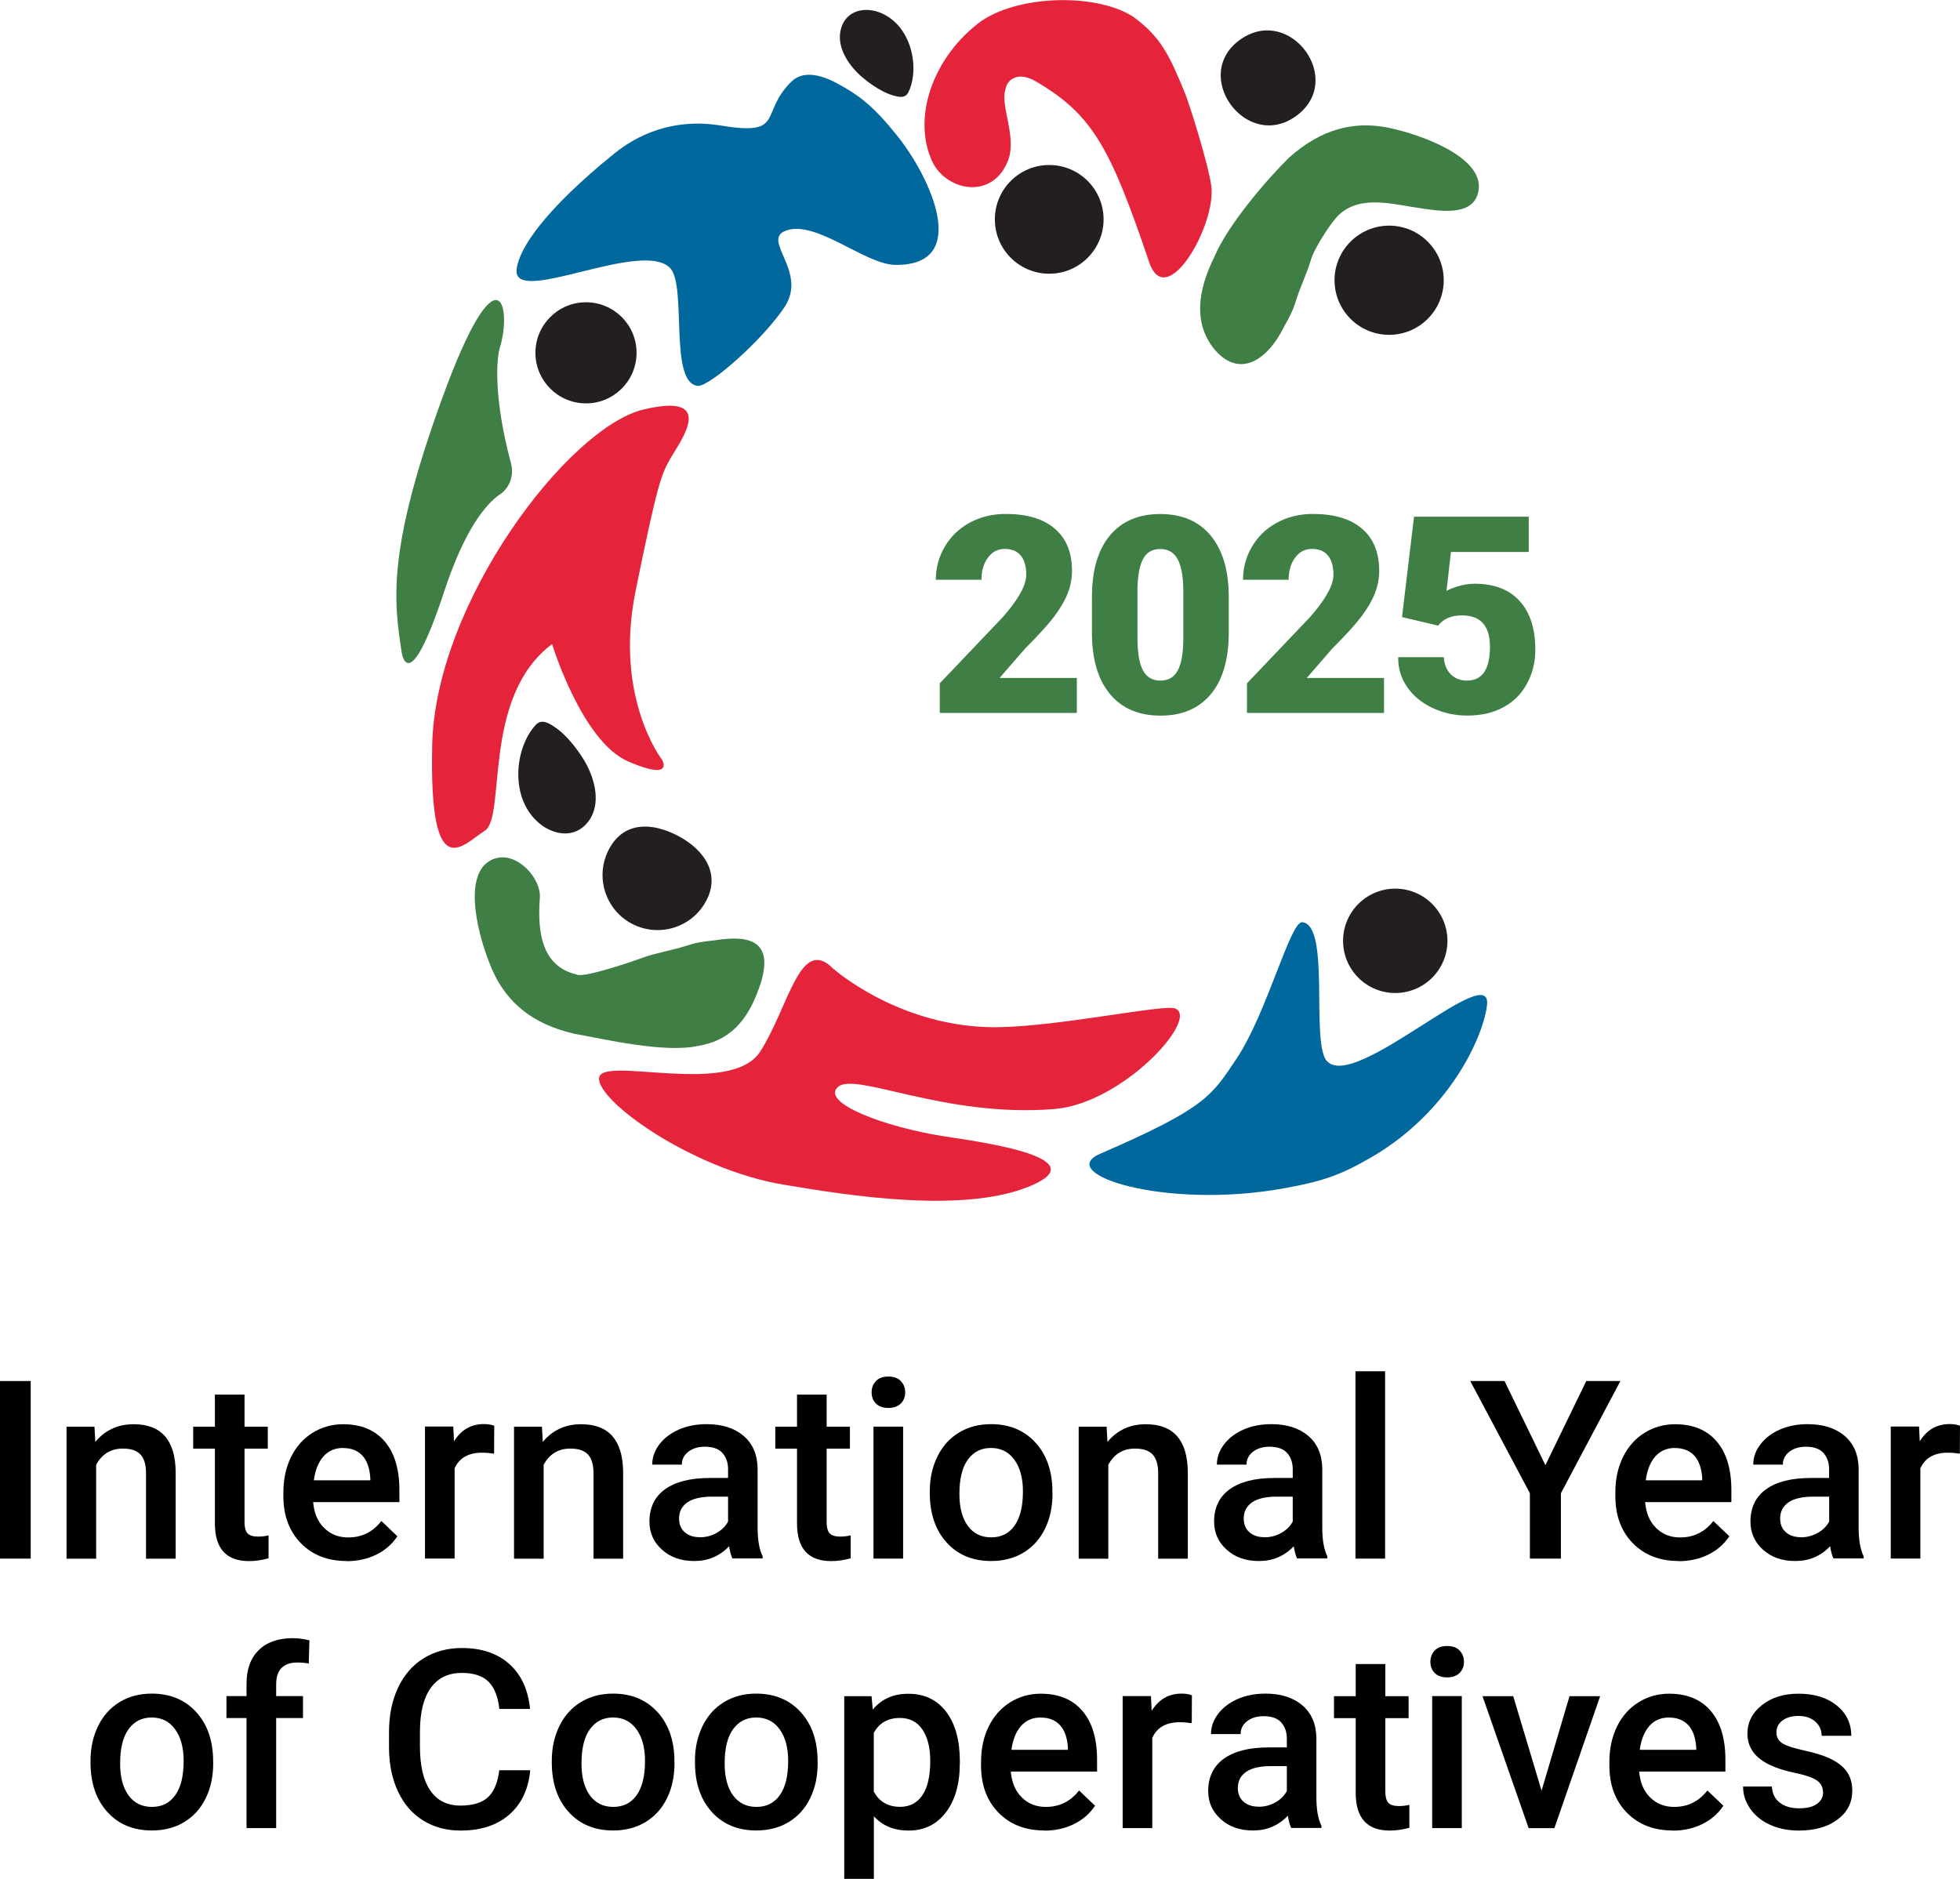
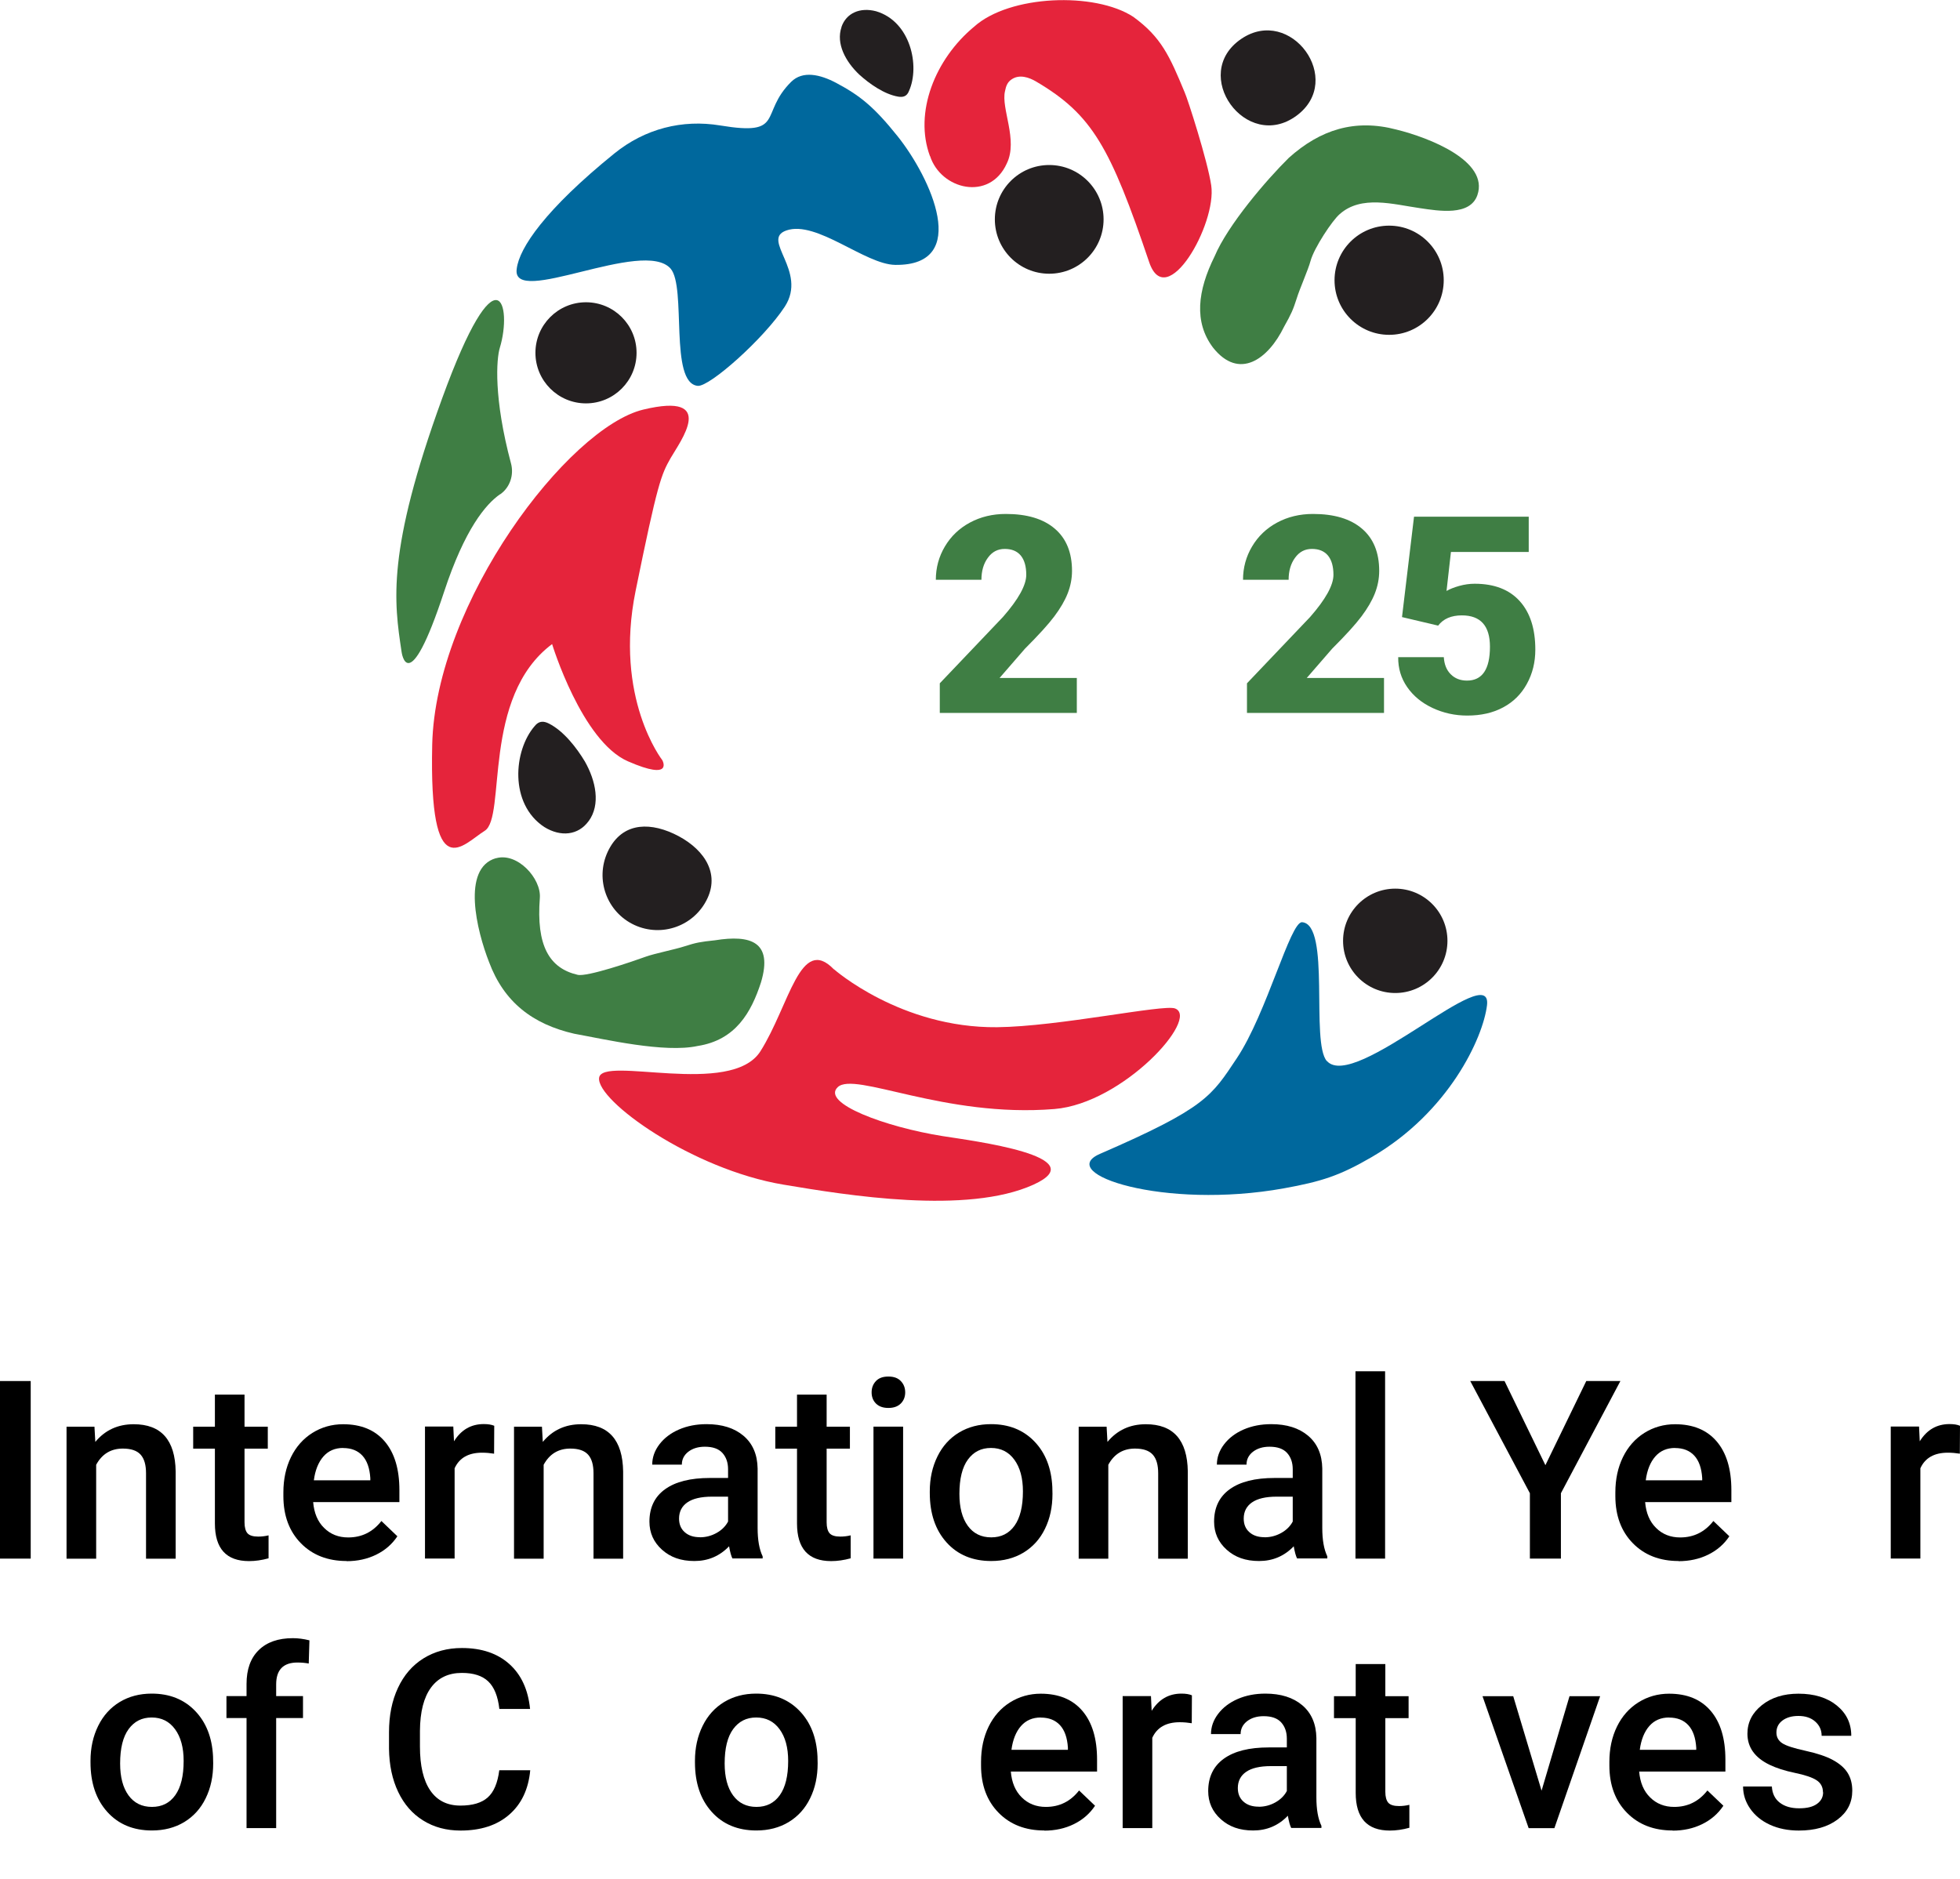
<svg xmlns="http://www.w3.org/2000/svg" id="Layer_1" viewBox="0 0 252.73 242.29">
  <defs>
    <style>.cls-1{fill:#e5243b;}.cls-1,.cls-2,.cls-3,.cls-4{fill-rule:evenodd;}.cls-2,.cls-5{fill:#3f7e44;}.cls-6,.cls-3{fill:#231f20;}.cls-4{fill:#00689d;}</style>
  </defs>
  <path d="M3.96,201H0v-22.9h3.96v22.9Z" />
  <path d="M12.18,183.98l.11,1.97c1.26-1.52,2.91-2.28,4.95-2.28,3.54,0,5.35,2.03,5.41,6.09v11.25h-3.82v-11.02c0-1.08-.23-1.88-.7-2.4-.47-.52-1.23-.78-2.29-.78-1.54,0-2.69.7-3.44,2.09v12.11h-3.82v-17.02h3.6Z" />
  <path d="M31.53,179.85v4.14h3v2.83h-3v9.5c0,.65.13,1.12.38,1.41.26.29.72.43,1.38.43.44,0,.89-.05,1.34-.16v2.96c-.87.24-1.71.36-2.52.36-2.94,0-4.4-1.62-4.4-4.86v-9.64h-2.8v-2.83h2.8v-4.14h3.82Z" />
  <path d="M44.69,201.31c-2.42,0-4.39-.76-5.89-2.29-1.5-1.53-2.26-3.56-2.26-6.09v-.47c0-1.7.33-3.22.98-4.55s1.58-2.38,2.76-3.12c1.18-.74,2.51-1.12,3.96-1.12,2.32,0,4.11.74,5.37,2.22,1.26,1.48,1.89,3.57,1.89,6.28v1.54h-11.12c.12,1.41.58,2.52,1.41,3.33.82.82,1.86,1.23,3.11,1.23,1.75,0,3.18-.71,4.28-2.12l2.06,1.97c-.68,1.02-1.59,1.81-2.73,2.37-1.14.56-2.41.84-3.83.84ZM44.24,186.73c-1.05,0-1.9.37-2.54,1.1-.64.73-1.06,1.76-1.23,3.07h7.28v-.28c-.08-1.28-.42-2.25-1.02-2.9s-1.43-.98-2.48-.98Z" />
  <path d="M63.72,187.47c-.5-.08-1.02-.13-1.56-.13-1.75,0-2.93.67-3.54,2.01v11.64h-3.82v-17.02h3.65l.09,1.9c.92-1.48,2.2-2.22,3.84-2.22.55,0,1,.07,1.35.22l-.02,3.59Z" />
  <path d="M69.88,183.98l.11,1.97c1.26-1.52,2.91-2.28,4.95-2.28,3.54,0,5.35,2.03,5.41,6.09v11.25h-3.82v-11.02c0-1.08-.23-1.88-.7-2.4-.47-.52-1.23-.78-2.29-.78-1.54,0-2.69.7-3.44,2.09v12.11h-3.82v-17.02h3.6Z" />
  <path d="M94.45,201c-.17-.33-.31-.85-.44-1.59-1.22,1.27-2.71,1.9-4.47,1.9s-3.1-.49-4.18-1.46c-1.08-.97-1.62-2.18-1.62-3.62,0-1.81.67-3.21,2.02-4.18,1.35-.97,3.27-1.45,5.78-1.45h2.34v-1.12c0-.88-.25-1.58-.74-2.12-.49-.53-1.24-.79-2.25-.79-.87,0-1.58.22-2.14.65-.56.44-.83.99-.83,1.66h-3.82c0-.93.31-1.81.93-2.62.62-.81,1.46-1.45,2.52-1.91,1.06-.46,2.25-.69,3.56-.69,1.99,0,3.58.5,4.76,1.5,1.18,1,1.79,2.41,1.82,4.22v7.67c0,1.53.21,2.75.65,3.66v.27h-3.9ZM90.25,198.25c.75,0,1.46-.18,2.13-.55s1.17-.86,1.5-1.48v-3.21h-2.06c-1.42,0-2.48.25-3.19.74s-1.07,1.19-1.07,2.09c0,.73.24,1.32.73,1.75.49.44,1.14.65,1.96.65Z" />
  <path d="M106.59,179.85v4.14h3v2.83h-3v9.5c0,.65.13,1.12.38,1.41.26.29.72.43,1.38.43.44,0,.89-.05,1.34-.16v2.96c-.87.24-1.71.36-2.52.36-2.94,0-4.4-1.62-4.4-4.86v-9.64h-2.8v-2.83h2.8v-4.14h3.82Z" />
  <path d="M112.39,179.56c0-.59.19-1.07.56-1.46.37-.39.9-.58,1.6-.58s1.23.19,1.6.58c.38.39.57.88.57,1.46s-.19,1.06-.57,1.44c-.38.38-.91.57-1.6.57s-1.22-.19-1.6-.57-.56-.86-.56-1.44ZM116.45,201h-3.82v-17.02h3.82v17.02Z" />
  <path d="M119.89,192.33c0-1.67.33-3.17.99-4.51.66-1.34,1.59-2.36,2.78-3.08,1.2-.72,2.57-1.08,4.12-1.08,2.3,0,4.16.74,5.59,2.22,1.43,1.48,2.2,3.44,2.32,5.88l.02.9c0,1.68-.32,3.18-.97,4.5-.64,1.32-1.57,2.34-2.77,3.07-1.2.72-2.59,1.08-4.16,1.08-2.4,0-4.32-.8-5.76-2.4-1.44-1.6-2.16-3.73-2.16-6.39v-.19ZM123.71,192.66c0,1.75.36,3.12,1.08,4.11.72.99,1.73,1.49,3.02,1.49s2.29-.5,3.01-1.51c.72-1.01,1.08-2.48,1.08-4.42,0-1.72-.37-3.08-1.11-4.09s-1.74-1.51-3.01-1.51-2.24.5-2.97,1.49c-.73.99-1.1,2.47-1.1,4.44Z" />
  <path d="M142.69,183.98l.11,1.97c1.26-1.52,2.91-2.28,4.95-2.28,3.54,0,5.35,2.03,5.41,6.09v11.25h-3.82v-11.02c0-1.08-.23-1.88-.7-2.4-.47-.52-1.23-.78-2.29-.78-1.54,0-2.69.7-3.44,2.09v12.11h-3.82v-17.02h3.6Z" />
  <path d="M167.26,201c-.17-.33-.31-.85-.44-1.59-1.22,1.27-2.71,1.9-4.47,1.9s-3.1-.49-4.18-1.46c-1.08-.97-1.62-2.18-1.62-3.62,0-1.81.67-3.21,2.02-4.18,1.35-.97,3.27-1.45,5.78-1.45h2.34v-1.12c0-.88-.25-1.58-.74-2.12-.49-.53-1.24-.79-2.25-.79-.87,0-1.58.22-2.14.65-.56.44-.83.99-.83,1.66h-3.82c0-.93.31-1.81.93-2.62.62-.81,1.46-1.45,2.52-1.91,1.06-.46,2.25-.69,3.56-.69,1.99,0,3.58.5,4.76,1.5,1.18,1,1.79,2.41,1.82,4.22v7.67c0,1.53.21,2.75.65,3.66v.27h-3.9ZM163.06,198.25c.75,0,1.46-.18,2.13-.55s1.17-.86,1.5-1.48v-3.21h-2.06c-1.42,0-2.48.25-3.19.74s-1.07,1.19-1.07,2.09c0,.73.24,1.32.73,1.75.49.44,1.14.65,1.96.65Z" />
  <path d="M178.6,201h-3.82v-24.16h3.82v24.16Z" />
  <path d="M199.27,188.95l5.27-10.85h4.4l-7.67,14.47v8.43h-4v-8.43l-7.69-14.47h4.42l5.27,10.85Z" />
  <path d="M216.44,201.31c-2.42,0-4.39-.76-5.89-2.29-1.5-1.53-2.26-3.56-2.26-6.09v-.47c0-1.7.33-3.22.98-4.55s1.58-2.38,2.76-3.12c1.18-.74,2.51-1.12,3.96-1.12,2.32,0,4.11.74,5.37,2.22,1.26,1.48,1.89,3.57,1.89,6.28v1.54h-11.12c.12,1.41.58,2.52,1.41,3.33.82.82,1.86,1.23,3.11,1.23,1.75,0,3.18-.71,4.28-2.12l2.06,1.97c-.68,1.02-1.59,1.81-2.73,2.37-1.14.56-2.41.84-3.83.84ZM215.98,186.73c-1.05,0-1.9.37-2.54,1.1-.64.73-1.06,1.76-1.23,3.07h7.28v-.28c-.08-1.28-.42-2.25-1.02-2.9s-1.43-.98-2.48-.98Z" />
-   <path d="M236.42,201c-.17-.33-.31-.85-.44-1.59-1.22,1.27-2.71,1.9-4.47,1.9s-3.1-.49-4.18-1.46c-1.08-.97-1.62-2.18-1.62-3.62,0-1.81.67-3.21,2.02-4.18,1.35-.97,3.27-1.45,5.78-1.45h2.34v-1.12c0-.88-.25-1.58-.74-2.12-.49-.53-1.24-.79-2.25-.79-.87,0-1.58.22-2.14.65-.56.44-.83.99-.83,1.66h-3.82c0-.93.31-1.81.93-2.62.62-.81,1.46-1.45,2.52-1.91,1.06-.46,2.25-.69,3.56-.69,1.99,0,3.58.5,4.76,1.5,1.18,1,1.79,2.41,1.82,4.22v7.67c0,1.53.21,2.75.65,3.66v.27h-3.9ZM232.23,198.25c.75,0,1.46-.18,2.13-.55s1.17-.86,1.5-1.48v-3.21h-2.06c-1.42,0-2.48.25-3.19.74s-1.07,1.19-1.07,2.09c0,.73.24,1.32.73,1.75.49.44,1.14.65,1.96.65Z" />
  <path d="M252.72,187.47c-.5-.08-1.02-.13-1.56-.13-1.75,0-2.93.67-3.54,2.01v11.64h-3.82v-17.02h3.65l.09,1.9c.92-1.48,2.2-2.22,3.84-2.22.55,0,1,.07,1.35.22l-.02,3.59Z" />
  <path d="M11.67,227.08c0-1.67.33-3.17.99-4.51.66-1.34,1.59-2.36,2.78-3.08,1.2-.72,2.57-1.08,4.12-1.08,2.3,0,4.16.74,5.59,2.22,1.43,1.48,2.2,3.44,2.32,5.88l.02.9c0,1.68-.32,3.18-.97,4.5-.64,1.32-1.57,2.34-2.77,3.07-1.2.72-2.59,1.08-4.16,1.08-2.4,0-4.32-.8-5.76-2.4-1.44-1.6-2.16-3.73-2.16-6.39v-.19ZM15.49,227.42c0,1.75.36,3.12,1.08,4.11.72.99,1.73,1.49,3.02,1.49s2.29-.5,3.01-1.51c.72-1.01,1.08-2.48,1.08-4.42,0-1.72-.37-3.08-1.11-4.09s-1.74-1.51-3.01-1.51-2.24.5-2.97,1.49c-.73.99-1.1,2.47-1.1,4.44Z" />
  <path d="M31.79,235.75v-14.19h-2.59v-2.83h2.59v-1.56c0-1.89.52-3.34,1.57-4.37,1.05-1.03,2.52-1.54,4.4-1.54.67,0,1.38.09,2.14.28l-.09,2.99c-.42-.08-.91-.13-1.46-.13-1.82,0-2.74.94-2.74,2.82v1.51h3.46v2.83h-3.46v14.19h-3.82Z" />
  <path d="M68.37,228.3c-.23,2.44-1.13,4.35-2.71,5.72-1.57,1.37-3.67,2.05-6.28,2.05-1.82,0-3.43-.43-4.82-1.3-1.39-.86-2.46-2.09-3.22-3.69s-1.15-3.44-1.18-5.55v-2.14c0-2.16.38-4.06,1.15-5.71.77-1.65,1.86-2.92,3.29-3.81,1.43-.89,3.08-1.34,4.96-1.34,2.53,0,4.56.68,6.1,2.05s2.44,3.31,2.69,5.81h-3.96c-.19-1.65-.67-2.83-1.44-3.56s-1.9-1.09-3.39-1.09c-1.73,0-3.06.63-3.99,1.9s-1.4,3.12-1.42,5.56v2.03c0,2.48.44,4.37,1.33,5.67s2.18,1.95,3.89,1.95c1.56,0,2.74-.35,3.52-1.05.79-.7,1.28-1.87,1.49-3.51h3.96Z" />
-   <path d="M71.15,227.08c0-1.67.33-3.17.99-4.51.66-1.34,1.59-2.36,2.78-3.08,1.2-.72,2.57-1.08,4.12-1.08,2.3,0,4.16.74,5.59,2.22,1.43,1.48,2.2,3.44,2.32,5.88l.02.9c0,1.68-.32,3.18-.97,4.5-.64,1.32-1.57,2.34-2.77,3.07-1.2.72-2.59,1.08-4.16,1.08-2.4,0-4.32-.8-5.76-2.4-1.44-1.6-2.16-3.73-2.16-6.39v-.19ZM74.98,227.42c0,1.75.36,3.12,1.08,4.11.72.99,1.73,1.49,3.02,1.49s2.29-.5,3.01-1.51c.72-1.01,1.08-2.48,1.08-4.42,0-1.72-.37-3.08-1.11-4.09s-1.74-1.51-3.01-1.51-2.24.5-2.97,1.49c-.73.99-1.1,2.47-1.1,4.44Z" />
  <path d="M89.61,227.08c0-1.67.33-3.17.99-4.51.66-1.34,1.59-2.36,2.78-3.08,1.2-.72,2.57-1.08,4.12-1.08,2.3,0,4.16.74,5.59,2.22,1.43,1.48,2.2,3.44,2.32,5.88l.02.9c0,1.68-.32,3.18-.97,4.5-.64,1.32-1.57,2.34-2.77,3.07-1.2.72-2.59,1.08-4.16,1.08-2.4,0-4.32-.8-5.76-2.4-1.44-1.6-2.16-3.73-2.16-6.39v-.19ZM93.44,227.42c0,1.75.36,3.12,1.08,4.11.72.99,1.73,1.49,3.02,1.49s2.29-.5,3.01-1.51c.72-1.01,1.08-2.48,1.08-4.42,0-1.72-.37-3.08-1.11-4.09s-1.74-1.51-3.01-1.51-2.24.5-2.97,1.49c-.73.99-1.1,2.47-1.1,4.44Z" />
-   <path d="M123.76,227.42c0,2.63-.6,4.73-1.79,6.3-1.2,1.57-2.8,2.35-4.81,2.35-1.87,0-3.36-.61-4.48-1.84v8.07h-3.82v-23.56h3.52l.16,1.73c1.12-1.36,2.65-2.04,4.58-2.04,2.08,0,3.7.77,4.88,2.32,1.18,1.55,1.77,3.69,1.77,6.44v.24ZM119.95,227.08c0-1.7-.34-3.04-1.01-4.04-.68-1-1.64-1.49-2.9-1.49-1.56,0-2.68.65-3.37,1.93v7.55c.69,1.32,1.83,1.98,3.4,1.98,1.22,0,2.17-.49,2.85-1.47s1.03-2.47,1.03-4.46Z" />
  <path d="M134.65,236.06c-2.42,0-4.39-.76-5.89-2.29-1.5-1.53-2.26-3.56-2.26-6.09v-.47c0-1.7.33-3.22.98-4.55s1.58-2.38,2.76-3.12c1.18-.74,2.51-1.12,3.96-1.12,2.32,0,4.11.74,5.37,2.22,1.26,1.48,1.89,3.57,1.89,6.28v1.54h-11.12c.12,1.41.58,2.52,1.41,3.33.82.82,1.86,1.23,3.11,1.23,1.75,0,3.18-.71,4.28-2.12l2.06,1.97c-.68,1.02-1.59,1.81-2.73,2.37-1.14.56-2.41.84-3.83.84ZM134.19,221.49c-1.05,0-1.9.37-2.54,1.1-.64.73-1.06,1.76-1.23,3.07h7.28v-.28c-.08-1.28-.42-2.25-1.02-2.9s-1.43-.98-2.48-.98Z" />
  <path d="M153.68,222.23c-.5-.08-1.02-.13-1.56-.13-1.75,0-2.93.67-3.54,2.01v11.64h-3.82v-17.02h3.65l.09,1.9c.92-1.48,2.2-2.22,3.84-2.22.55,0,1,.07,1.35.22l-.02,3.59Z" />
  <path d="M166.5,235.75c-.17-.33-.31-.85-.44-1.59-1.22,1.27-2.71,1.9-4.47,1.9s-3.1-.49-4.18-1.46c-1.08-.97-1.62-2.18-1.62-3.62,0-1.81.67-3.21,2.02-4.18,1.35-.97,3.27-1.45,5.78-1.45h2.34v-1.12c0-.88-.25-1.58-.74-2.12-.49-.53-1.24-.79-2.25-.79-.87,0-1.58.22-2.14.65-.56.44-.83.99-.83,1.66h-3.82c0-.93.31-1.81.93-2.62.62-.81,1.46-1.45,2.52-1.91,1.06-.46,2.25-.69,3.56-.69,1.99,0,3.58.5,4.76,1.5,1.18,1,1.79,2.41,1.82,4.22v7.67c0,1.53.21,2.75.65,3.66v.27h-3.9ZM162.3,233c.75,0,1.46-.18,2.13-.55s1.17-.86,1.5-1.48v-3.21h-2.06c-1.42,0-2.48.25-3.19.74s-1.07,1.19-1.07,2.09c0,.73.24,1.32.73,1.75.49.44,1.14.65,1.96.65Z" />
  <path d="M178.63,214.6v4.14h3v2.83h-3v9.5c0,.65.13,1.12.38,1.41.26.29.72.43,1.38.43.44,0,.89-.05,1.34-.16v2.96c-.87.24-1.71.36-2.52.36-2.94,0-4.4-1.62-4.4-4.86v-9.64h-2.8v-2.83h2.8v-4.14h3.82Z" />
-   <path d="M184.44,214.31c0-.59.19-1.07.56-1.46.37-.39.9-.58,1.6-.58s1.23.19,1.6.58c.38.39.57.88.57,1.46s-.19,1.06-.57,1.44c-.38.38-.91.57-1.6.57s-1.22-.19-1.6-.57-.56-.86-.56-1.44ZM188.49,235.75h-3.82v-17.02h3.82v17.02Z" />
  <path d="M198.78,230.91l3.6-12.17h3.95l-5.9,17.02h-3.32l-5.95-17.02h3.96l3.65,12.17Z" />
  <path d="M215.67,236.06c-2.42,0-4.39-.76-5.89-2.29-1.5-1.53-2.26-3.56-2.26-6.09v-.47c0-1.7.33-3.22.98-4.55s1.58-2.38,2.76-3.12c1.18-.74,2.51-1.12,3.96-1.12,2.32,0,4.11.74,5.37,2.22,1.26,1.48,1.89,3.57,1.89,6.28v1.54h-11.12c.12,1.41.58,2.52,1.41,3.33.82.82,1.86,1.23,3.11,1.23,1.75,0,3.18-.71,4.28-2.12l2.06,1.97c-.68,1.02-1.59,1.81-2.73,2.37-1.14.56-2.41.84-3.83.84ZM215.21,221.49c-1.05,0-1.9.37-2.54,1.1-.64.73-1.06,1.76-1.23,3.07h7.28v-.28c-.08-1.28-.42-2.25-1.02-2.9s-1.43-.98-2.48-.98Z" />
  <path d="M235.06,231.13c0-.68-.28-1.2-.84-1.56-.56-.36-1.49-.67-2.79-.94-1.3-.27-2.38-.62-3.25-1.04-1.91-.92-2.86-2.26-2.86-4.01,0-1.47.62-2.69,1.86-3.68,1.24-.99,2.81-1.48,4.72-1.48,2.03,0,3.68.5,4.93,1.51,1.25,1.01,1.88,2.31,1.88,3.92h-3.82c0-.73-.27-1.34-.82-1.83-.55-.49-1.27-.73-2.17-.73-.84,0-1.52.19-2.05.58-.53.39-.79.91-.79,1.56,0,.59.25,1.04.74,1.37.49.33,1.49.65,2.99.98,1.5.33,2.68.72,3.53,1.18s1.49,1,1.9,1.64c.41.64.62,1.42.62,2.33,0,1.53-.63,2.77-1.9,3.72-1.27.95-2.93,1.42-4.99,1.42-1.39,0-2.64-.25-3.73-.75-1.09-.5-1.94-1.2-2.55-2.08-.61-.88-.91-1.83-.91-2.85h3.71c.05.9.39,1.6,1.02,2.08.63.49,1.46.73,2.5.73s1.77-.19,2.3-.57.79-.88.79-1.5Z" />
  <path class="cls-3" d="M108.51,3.49c-.74,2.14.53,4.47,2.3,6.14,1.28,1.16,3.19,2.52,4.99,2.83.63.11,1.14-.02,1.41-.73,1.44-3.22.2-8.97-4.25-10.28-2.06-.54-3.84.23-4.46,2.03Z" />
  <path class="cls-3" d="M75.9,105.9c1.57-2.15.93-5.2-.48-7.69-1.04-1.74-2.72-3.93-4.64-4.9-.67-.34-1.29-.37-1.84.33-2.72,3.13-3.3,10.02,1.24,13.01,2.13,1.32,4.39,1.07,5.71-.75Z" />
  <path class="cls-4" d="M86.47,34.64c2.08,2.41-.21,14.76,3.5,15.12,1.52.15,8.53-6.09,11.22-10.21,3-4.6-3.16-8.66.21-9.83,3.88-1.35,10.14,4.39,14.04,4.44,9.81.12,4.58-11.23.3-16.59-3.09-3.86-4.9-5.27-7.92-6.88-2.08-1.1-4.32-1.61-5.81-.13-4.15,4.12-.68,7.02-9.14,5.62-4.9-.81-9.71.42-13.65,3.61-8.93,7.23-12.27,12.2-12.59,14.87-.77,5.08,16.37-4.05,19.86,0Z" />
  <path class="cls-1" d="M119.92,20.11c1.39,4.34,7.67,5.9,9.9.97,1.48-3.04-.77-7.1-.23-9.33.13-.68.33-1.16.83-1.5,1.03-.72,2.29-.26,3.19.27,7.24,4.27,9.54,8.43,14.57,23.29,2.21,6.53,8.74-4.91,8-9.9-.46-3.14-3.04-11.17-3.42-11.99-1.95-4.71-3.02-7.12-6.63-9.75-4.96-3.24-15.96-2.83-20.52,1.27-5.07,4.2-7.77,11.09-5.7,16.69Z" />
  <path class="cls-2" d="M190.5,25.16c1.52-4.4-6.24-7.42-10.44-8.45-5.36-1.41-9.81,0-13.88,3.65-2.85,2.81-7.87,8.66-9.57,12.71-2.19,4.42-2.68,8.45-.21,11.74,3.37,4.27,7.12,1.53,9.17-2.67.94-1.68,1.16-2.17,1.64-3.67.36-1.19,1.47-3.67,1.78-4.83.45-1.66,2.82-5.24,3.76-6.03,2.79-2.48,6.88-1.26,10.32-.77,2.48.37,6.49,1.04,7.43-1.68Z" />
  <path class="cls-2" d="M63.95,110.67c-4.47,1.29-2.47,9.37-.89,13.4,1.94,5.2,5.66,8.02,10.98,9.24,3.94.71,11.63,2.51,15.92,1.58,4.88-.76,6.9-4.3,8.17-8.22,1.55-5.21-1.31-6.15-5.93-5.41-1.91.2-2.44.3-3.94.78-1.18.39-3.84.92-4.98,1.33-1.62.59-7.62,2.65-8.81,2.34-3.64-.85-5.34-3.75-4.86-9.92.19-2.5-2.89-5.9-5.65-5.11Z" />
  <path class="cls-3" d="M160.06,5.01c-6.71,4.55.64,14.69,7.12,9.91,6.28-4.63-.75-14.23-7.12-9.91Z" />
  <path class="cls-5" d="M138.84,91.94h-17.66v-3.82l8.14-8.55c2-2.28,3.01-4.1,3.01-5.44,0-1.09-.24-1.92-.71-2.49-.48-.57-1.16-.85-2.07-.85s-1.62.38-2.17,1.14c-.56.76-.83,1.71-.83,2.84h-5.88c0-1.55.39-2.99,1.17-4.3s1.85-2.34,3.23-3.08c1.38-.74,2.92-1.11,4.62-1.11,2.74,0,4.84.63,6.32,1.9,1.48,1.26,2.22,3.08,2.22,5.44,0,1-.19,1.97-.56,2.91-.37.94-.95,1.93-1.73,2.97s-2.04,2.42-3.78,4.16l-3.27,3.77h9.96v4.52Z" />
-   <path class="cls-5" d="M158.44,81.6c0,3.42-.77,6.06-2.3,7.91-1.54,1.85-3.7,2.78-6.49,2.78s-5-.93-6.54-2.8c-1.54-1.87-2.31-4.5-2.31-7.89v-4.62c0-3.42.77-6.05,2.3-7.91,1.54-1.85,3.71-2.78,6.51-2.78s4.98.93,6.52,2.8c1.54,1.87,2.31,4.5,2.31,7.91v4.61ZM152.58,76.23c0-1.82-.24-3.18-.71-4.08-.48-.9-1.23-1.35-2.26-1.35s-1.74.42-2.2,1.25c-.46.83-.7,2.1-.74,3.79v6.47c0,1.89.24,3.27.71,4.15s1.23,1.31,2.26,1.31,1.73-.43,2.21-1.28c.47-.85.72-2.19.73-4.01v-6.26Z" />
  <path class="cls-5" d="M178.45,91.94h-17.66v-3.82l8.14-8.55c2-2.28,3.01-4.1,3.01-5.44,0-1.09-.24-1.92-.71-2.49-.48-.57-1.16-.85-2.07-.85s-1.62.38-2.17,1.14c-.56.76-.83,1.71-.83,2.84h-5.88c0-1.55.39-2.99,1.17-4.3s1.85-2.34,3.23-3.08c1.38-.74,2.92-1.11,4.62-1.11,2.74,0,4.84.63,6.32,1.9,1.48,1.26,2.22,3.08,2.22,5.44,0,1-.19,1.97-.56,2.91-.37.94-.95,1.93-1.73,2.97s-2.04,2.42-3.78,4.16l-3.27,3.77h9.96v4.52Z" />
  <path class="cls-5" d="M180.78,79.58l1.55-12.95h14.79v4.55h-10.03l-.57,5.03c.42-.24.96-.46,1.64-.65s1.34-.28,1.99-.28c2.51,0,4.45.74,5.8,2.23,1.35,1.49,2.02,3.58,2.02,6.27,0,1.62-.36,3.09-1.09,4.41-.72,1.32-1.74,2.33-3.05,3.03-1.31.71-2.86,1.06-4.64,1.06-1.59,0-3.08-.33-4.47-.98s-2.48-1.55-3.27-2.69c-.79-1.14-1.18-2.43-1.16-3.86h5.88c.06.93.35,1.66.89,2.2.53.54,1.23.82,2.1.82,1.97,0,2.96-1.46,2.96-4.37,0-2.69-1.21-4.04-3.62-4.04-1.37,0-2.39.44-3.06,1.32l-4.66-1.1Z" />
  <circle class="cls-6" cx="179.12" cy="36.14" r="7.04" />
  <circle class="cls-6" cx="135.29" cy="28.29" r="7.01" />
  <circle class="cls-6" cx="75.56" cy="45.5" r="6.52" />
  <path class="cls-4" d="M171.09,136.84c-2.12-2.38.52-17.62-3.19-17.91-1.52-.12-4.56,11.76-8.42,17.54-3.26,4.88-3.95,6.39-17.64,12.33-5.88,2.55,8.26,7.23,23.7,4.45,4.88-.88,7.22-1.64,11.33-4.03,9.93-5.78,14.36-15.35,14.87-19.58.73-6.11-17.08,11.18-20.64,7.19Z" />
  <circle class="cls-6" cx="179.91" cy="121.33" r="6.73" />
  <path class="cls-3" d="M81.81,119.29c-3.56-1.65-5.1-5.86-3.46-9.42,1.65-3.56,4.95-4,8.51-2.36,3.56,1.65,6.02,4.76,4.37,8.32-1.65,3.56-5.86,5.1-9.42,3.46Z" />
  <path class="cls-2" d="M64.49,63.75c1.27-.88,1.8-2.5,1.4-3.99-2.26-8.45-1.88-13.48-1.44-14.91,1.63-5.35-.26-13.22-7.44,6.53-7.18,19.75-6.2,26.22-5.23,32.67,0,0,.82,6.44,5.49-7.75,2.65-8.05,5.36-11.28,7.21-12.56Z" />
  <path class="cls-1" d="M85.4,98.03s-6.26-7.99-3.44-21.84c2.82-13.85,3.29-14.97,4.51-17.11,1.22-2.14,6.14-8.58-3.52-6.26-9.66,2.32-26.81,24.81-27.22,43.24-.41,18.47,3.96,12.83,6.77,11.08,2.82-1.75-.46-17.24,8.69-24.08,0,0,3.82,12.53,9.78,15.12,5.96,2.6,4.43-.15,4.43-.15Z" />
  <path class="cls-1" d="M107.54,125s8.6,7.59,21.02,7.47c7.97-.08,21.45-2.98,22.95-2.42,3.26,1.22-6.68,12.24-15.54,12.97-14.23,1.16-25.76-4.9-27.95-2.82-2.18,2.07,6.2,5.15,13.52,6.31,3.92.62,19.71,2.63,11.73,6.26-8.58,3.9-24.04,1.38-32.26,0-11.82-1.98-24.11-10.84-23.76-13.77.36-2.93,17.04,2.55,20.81-3.44,3.75-5.95,5.12-15.06,9.47-10.55Z" />
</svg>